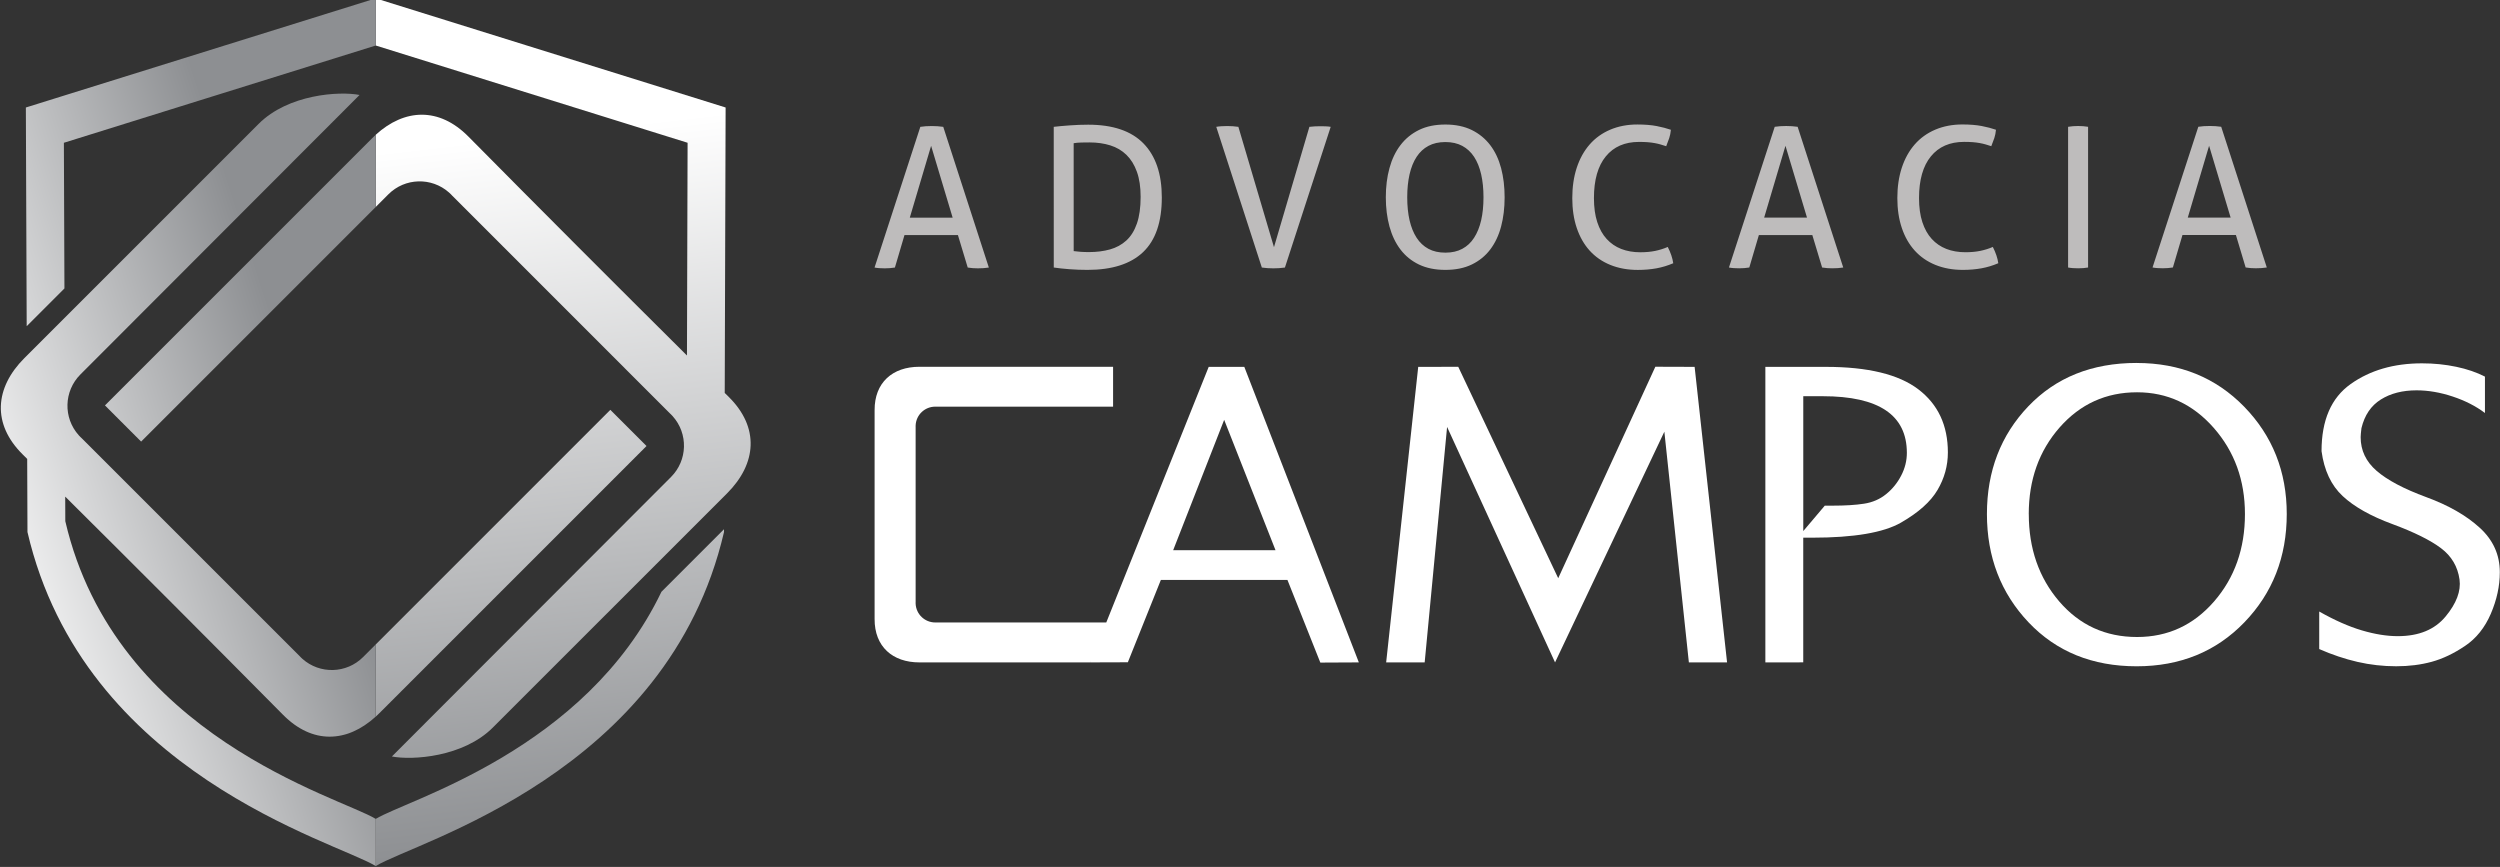
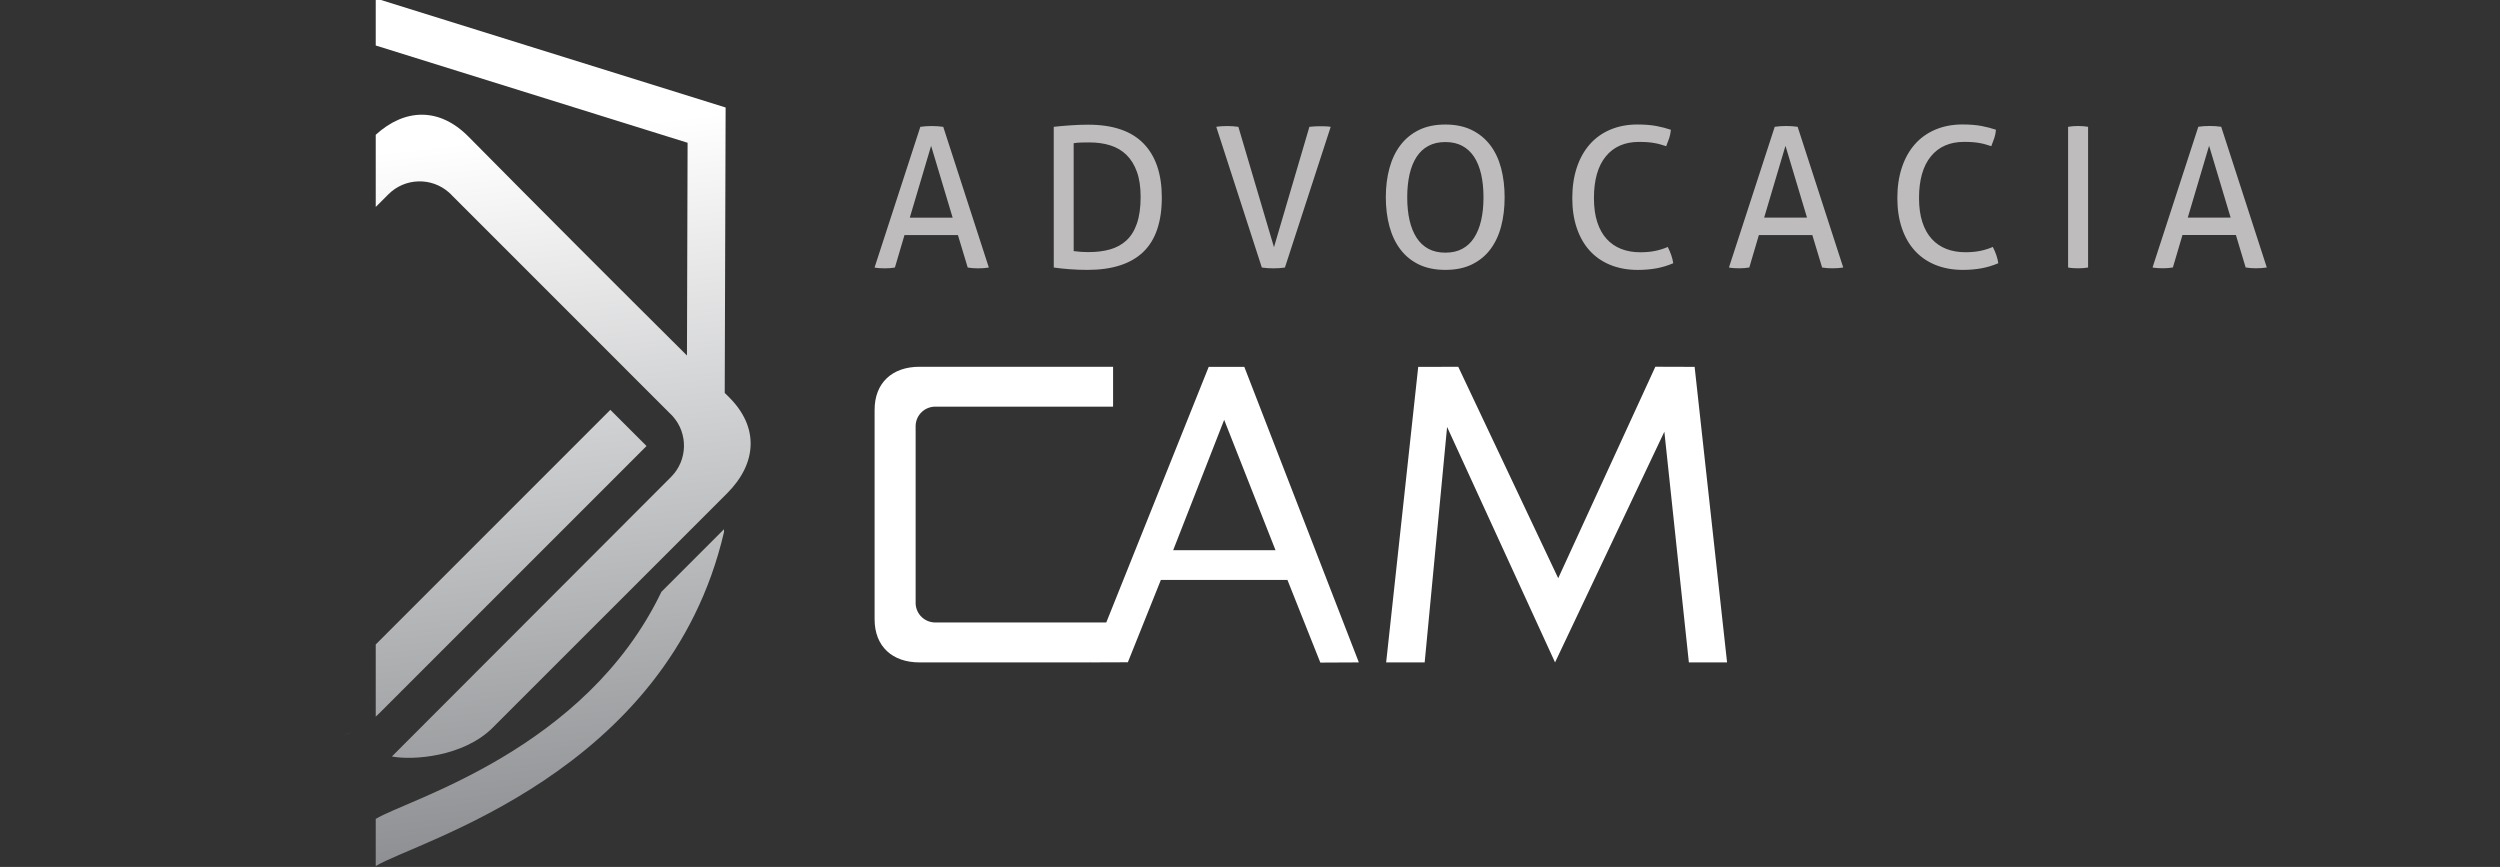
<svg xmlns="http://www.w3.org/2000/svg" xmlns:ns1="http://sodipodi.sourceforge.net/DTD/sodipodi-0.dtd" xmlns:ns2="http://www.inkscape.org/namespaces/inkscape" ns1:docname="logo-advocacia-campos.svg" ns2:version="1.0 (4035a4f, 2020-05-01)" id="svg8" version="1.1" viewBox="0 0 76.295 26.458" height="26.458mm" width="76.295mm">
  <rect x="0" y="0" width="76.295" height="26.458" fill="#333333" stroke="none" />
  <defs id="defs2">
    <clipPath clipPathUnits="userSpaceOnUse" id="clipPath857">
      <path d="m 80.279,94.279 18.882,-5.889 -0.048,-15.405 0.221,-0.218 c 1.661,-1.644 1.507,-3.598 -0.092,-5.198 L 86.601,54.93 C 85.006,53.327 82.24,53.153 81.151,53.366 l 15.064,15.084 c 0.897,0.897 0.936,2.34 0.088,3.283 l -0.015,0.016 -0.003,0.003 c -0.023,0.025 -0.046,0.049 -0.07,0.073 -0.024,0.024 -0.049,0.048 -0.074,0.071 L 84.407,83.631 c -0.023,0.025 -0.046,0.05 -0.07,0.074 -0.029,0.029 -0.06,0.058 -0.091,0.086 l -0.01,0.009 c -0.943,0.84 -2.381,0.799 -3.274,-0.095 l -0.683,-0.683 v 3.896 l -0.005,-0.004 c 1.562,1.425 3.427,1.503 5.005,-0.092 3.942,-3.983 7.859,-7.906 11.796,-11.816 l 0.034,11.481 -16.83,5.249 z m 14.614,-24.158 -1.953,1.952 -13.344,-13.344 0.683,0.683 v -3.896 c -0.073,-0.066 -0.146,-0.129 -0.219,-0.189 0.141,0.115 0.281,0.241 0.417,0.378 z M 80.279,47.453 c 2.178,1.334 15.76,4.97 18.795,18.025 l 6e-4,0.153 -3.377,-3.377 C 91.587,53.686 81.988,51.045 80.279,49.998 Z m -5,8.159 c 0.039,-0.039 0.079,-0.078 0.118,-0.115 -0.039,0.037 -0.079,0.076 -0.118,0.115 z m 1.734,-1.072 c 0.117,-0.032 0.235,-0.057 0.353,-0.074 -0.118,0.018 -0.235,0.042 -0.353,0.074 z m 0.372,-0.077 c 0.052,-0.007 0.103,-0.013 0.155,-0.018 -0.051,0.005 -0.103,0.011 -0.155,0.018 z m 1.047,0.041 c 0.051,0.011 0.101,0.023 0.151,0.037 -0.051,-0.014 -0.101,-0.026 -0.151,-0.037 z m 0.162,0.039 c 0.421,0.114 0.836,0.319 1.236,0.607 -0.4,-0.288 -0.815,-0.492 -1.236,-0.607 z m 17.105,7.712 c 0.06,0.125 0.119,0.251 0.177,0.379 -0.058,-0.128 -0.116,-0.254 -0.177,-0.379 z m 0.194,0.417 c 0.061,0.136 0.12,0.272 0.178,0.411 -0.058,-0.139 -0.118,-0.275 -0.178,-0.411 z m 0.183,0.422 c 0.061,0.145 0.12,0.291 0.177,0.439 -0.057,-0.148 -0.116,-0.294 -0.177,-0.439" clip-rule="evenodd" id="path855" />
    </clipPath>
    <linearGradient x1="77.59" y1="94.08" x2="82.97" y2="47.65" gradientUnits="userSpaceOnUse" spreadMethod="pad" id="linearGradient865">
      <stop style="stop-opacity:1;stop-color:#ffffff" offset="0" id="stop859" />
      <stop style="stop-opacity:1;stop-color:#ffffff" offset="0.179" id="stop861" />
      <stop style="stop-opacity:1;stop-color:#8d8f92" offset="1" id="stop863" />
    </linearGradient>
    <clipPath clipPathUnits="userSpaceOnUse" id="clipPath875">
      <path d="m 61.397,88.39 18.882,5.889 v -2.544 l -16.83,-5.249 0.03,-7.861 -2.037,-2.037 z m 18.882,-5.369 -12.661,-12.661 -1.952,1.952 14.416,14.416 c 0.066,0.065 0.132,0.128 0.198,0.189 z m 0,-35.568 v 2.544 c -1.941,1.189 -14.047,4.43 -16.753,16.066 l -0.005,1.327 c 3.924,-3.897 7.828,-7.808 11.758,-11.777 1.577,-1.593 3.439,-1.516 5,-0.096 v 3.896 l -0.683,-0.683 c -0.894,-0.894 -2.332,-0.935 -3.274,-0.095 l -0.01,0.009 c -0.031,0.028 -0.061,0.056 -0.09,0.086 -0.024,0.024 -0.048,0.049 -0.071,0.074 L 64.415,70.538 c -0.025,0.023 -0.05,0.046 -0.074,0.07 -0.024,0.024 -0.047,0.048 -0.07,0.073 l -0.003,0.003 -0.015,0.016 c -0.848,0.943 -0.809,2.386 0.088,3.283 l 15.065,15.084 c -1.089,0.213 -3.854,0.039 -5.45,-1.564 L 61.317,74.865 c -1.6,-1.6 -1.753,-3.554 -0.092,-5.198 l 0.244,-0.242 0.015,-3.947 C 64.519,52.423 78.101,48.787 80.279,47.453" clip-rule="evenodd" id="path873" />
    </clipPath>
    <linearGradient x1="52.6" y1="67.19" x2="75.51" y2="74.54" gradientUnits="userSpaceOnUse" spreadMethod="pad" id="linearGradient883">
      <stop style="stop-opacity:1;stop-color:#ffffff" offset="0" id="stop877" />
      <stop style="stop-opacity:1;stop-color:#ffffff" offset="0.179" id="stop879" />
      <stop style="stop-opacity:1;stop-color:#8d8f92" offset="1" id="stop881" />
    </linearGradient>
  </defs>
  <ns1:namedview ns2:window-maximized="1" ns2:window-y="0" ns2:window-x="0" ns2:window-height="695" ns2:window-width="1366" fit-margin-bottom="0" fit-margin-right="0" fit-margin-left="0" fit-margin-top="0" ns2:showpageshadow="false" ns2:snap-global="false" showgrid="false" ns2:document-rotation="0" ns2:current-layer="layer1" ns2:document-units="mm" ns2:cy="30.061321" ns2:cx="150.90531" ns2:zoom="1.4142136" ns2:pageshadow="2" ns2:pageopacity="0.0" borderopacity="1.0" bordercolor="#666666" pagecolor="#ffffff" id="base" />
  <g transform="translate(-65.471,-134.792)" id="layer1" ns2:groupmode="layer" ns2:label="Layer 1">
    <g transform="matrix(0.965,0,0,0.965,15.544,29.971)" id="g970">
      <g id="g851" transform="matrix(0.586,0,0,-0.586,16.577,163.819)">
        <g clip-path="url(#clipPath857)" id="g853">
          <path id="path867" style="fill:url(#linearGradient865);fill-rule:evenodd;stroke:none" d="m 80.279,94.279 18.882,-5.889 -0.048,-15.405 0.221,-0.218 c 1.661,-1.644 1.507,-3.598 -0.092,-5.198 L 86.601,54.93 C 85.006,53.327 82.24,53.153 81.151,53.366 l 15.064,15.084 c 0.897,0.897 0.936,2.34 0.088,3.283 l -0.015,0.016 -0.003,0.003 c -0.023,0.025 -0.046,0.049 -0.07,0.073 -0.024,0.024 -0.049,0.048 -0.074,0.071 L 84.407,83.631 c -0.023,0.025 -0.046,0.05 -0.07,0.074 -0.029,0.029 -0.06,0.058 -0.091,0.086 l -0.01,0.009 c -0.943,0.84 -2.381,0.799 -3.274,-0.095 l -0.683,-0.683 v 3.896 l -0.005,-0.004 c 1.562,1.425 3.427,1.503 5.005,-0.092 3.942,-3.983 7.859,-7.906 11.796,-11.816 l 0.034,11.481 -16.83,5.249 z m 14.614,-24.158 -1.953,1.952 -13.344,-13.344 0.683,0.683 v -3.896 c -0.073,-0.066 -0.146,-0.129 -0.219,-0.189 0.141,0.115 0.281,0.241 0.417,0.378 z M 80.279,47.453 c 2.178,1.334 15.76,4.97 18.795,18.025 l 6e-4,0.153 -3.377,-3.377 C 91.587,53.686 81.988,51.045 80.279,49.998 Z m -5,8.159 c 0.039,-0.039 0.079,-0.078 0.118,-0.115 -0.039,0.037 -0.079,0.076 -0.118,0.115 z m 1.734,-1.072 c 0.117,-0.032 0.235,-0.057 0.353,-0.074 -0.118,0.018 -0.235,0.042 -0.353,0.074 z m 0.372,-0.077 c 0.052,-0.007 0.103,-0.013 0.155,-0.018 -0.051,0.005 -0.103,0.011 -0.155,0.018 z m 1.047,0.041 c 0.051,0.011 0.101,0.023 0.151,0.037 -0.051,-0.014 -0.101,-0.026 -0.151,-0.037 z m 0.162,0.039 c 0.421,0.114 0.836,0.319 1.236,0.607 -0.4,-0.288 -0.815,-0.492 -1.236,-0.607 z m 17.105,7.712 c 0.06,0.125 0.119,0.251 0.177,0.379 -0.058,-0.128 -0.116,-0.254 -0.177,-0.379 z m 0.194,0.417 c 0.061,0.136 0.12,0.272 0.178,0.411 -0.058,-0.139 -0.118,-0.275 -0.178,-0.411 z m 0.183,0.422 c 0.061,0.145 0.12,0.291 0.177,0.439 -0.057,-0.148 -0.116,-0.294 -0.177,-0.439" />
        </g>
      </g>
      <g id="g869" transform="matrix(0.586,0,0,-0.586,16.577,163.819)">
        <g clip-path="url(#clipPath875)" id="g871">
-           <path id="path885" style="fill:url(#linearGradient883);fill-rule:evenodd;stroke:none" d="m 61.397,88.39 18.882,5.889 v -2.544 l -16.83,-5.249 0.03,-7.861 -2.037,-2.037 z m 18.882,-5.369 -12.661,-12.661 -1.952,1.952 14.416,14.416 c 0.066,0.065 0.132,0.128 0.198,0.189 z m 0,-35.568 v 2.544 c -1.941,1.189 -14.047,4.43 -16.753,16.066 l -0.005,1.327 c 3.924,-3.897 7.828,-7.808 11.758,-11.777 1.577,-1.593 3.439,-1.516 5,-0.096 v 3.896 l -0.683,-0.683 c -0.894,-0.894 -2.332,-0.935 -3.274,-0.095 l -0.01,0.009 c -0.031,0.028 -0.061,0.056 -0.09,0.086 -0.024,0.024 -0.048,0.049 -0.071,0.074 L 64.415,70.538 c -0.025,0.023 -0.05,0.046 -0.074,0.07 -0.024,0.024 -0.047,0.048 -0.07,0.073 l -0.003,0.003 -0.015,0.016 c -0.848,0.943 -0.809,2.386 0.088,3.283 l 15.065,15.084 c -1.089,0.213 -3.854,0.039 -5.45,-1.564 L 61.317,74.865 c -1.6,-1.6 -1.753,-3.554 -0.092,-5.198 l 0.244,-0.242 0.015,-3.947 C 64.519,52.423 78.101,48.787 80.279,47.453" />
-         </g>
+           </g>
      </g>
      <path id="path887" style="fill:#ffffff;fill-opacity:1;fill-rule:evenodd;stroke:none;stroke-width:0.586" d="m 89.964,120.225 h 1.125 l 3.622,9.346 -1.218,0.006 -1.04,-2.614 h -4.003 l -1.044,2.604 -1.187,0.004 0.023,-0.056 -0.025,0.056 h -5.405 c -0.846,0 -1.419,-0.499 -1.415,-1.373 v -6.603 c -0.005,-0.873 0.568,-1.373 1.415,-1.373 h 6.127 v 1.261 h -5.624 c -0.33,0 -0.603,0.258 -0.62,0.588 -5.86e-4,0.011 -0.001,0.022 -0.001,0.033 0,0.011 3.51e-4,0.021 5.85e-4,0.029 l 2.93e-4,5.522 c -5.86e-4,0.011 -0.001,0.021 -0.001,0.032 0,0.011 3.51e-4,0.022 0.001,0.033 0.017,0.33 0.29,0.588 0.62,0.588 h 5.409 l 3.24,-8.085 z m -1.125,5.798 h 3.237 l -1.624,-4.123 z" />
      <path id="path889" style="fill:#ffffff;fill-opacity:1;fill-rule:evenodd;stroke:none;stroke-width:0.586" d="m 97.855,120.223 3.161,6.686 3.072,-6.688 1.242,0.004 1.026,9.346 h -1.208 l -0.775,-7.296 -3.457,7.296 -3.414,-7.446 -0.709,7.446 h -1.218 l 1.014,-9.346 z" />
-       <path id="path891" style="fill:#ffffff;fill-opacity:1;fill-rule:evenodd;stroke:none;stroke-width:0.586" d="m 107.567,129.571 v -9.346 h 1.916 c 1.327,0 2.301,0.237 2.923,0.711 0.622,0.474 0.933,1.139 0.933,1.996 0,0.42 -0.109,0.816 -0.328,1.187 -0.218,0.371 -0.604,0.715 -1.156,1.032 -0.552,0.317 -1.488,0.476 -2.806,0.476 h -0.284 v 3.943 z m 1.199,-8.418 v 4.265 l 0.68,-0.804 h 0.247 c 0.396,0 0.727,-0.02 0.995,-0.062 0.268,-0.041 0.501,-0.142 0.699,-0.303 0.198,-0.16 0.357,-0.356 0.476,-0.587 0.12,-0.231 0.179,-0.47 0.179,-0.717 0,-1.195 -0.886,-1.792 -2.658,-1.792 z" />
-       <path id="path893" style="fill:#ffffff;fill-opacity:1;fill-rule:evenodd;stroke:none;stroke-width:0.586" d="m 119.31,120.102 c 1.368,0 2.501,0.461 3.399,1.382 0.898,0.923 1.347,2.054 1.347,3.395 0,1.358 -0.447,2.499 -1.341,3.426 -0.894,0.925 -2.029,1.389 -3.406,1.389 -1.401,0 -2.54,-0.464 -3.418,-1.389 -0.878,-0.927 -1.317,-2.069 -1.317,-3.426 0,-1.358 0.437,-2.493 1.31,-3.408 0.874,-0.913 2.015,-1.37 3.424,-1.37 z m -3.412,4.778 c 0,1.094 0.321,2.015 0.964,2.765 0.643,0.748 1.463,1.123 2.46,1.123 0.973,0 1.784,-0.375 2.435,-1.123 0.651,-0.75 0.977,-1.671 0.977,-2.765 0,-1.069 -0.33,-1.978 -0.989,-2.728 -0.659,-0.748 -1.467,-1.123 -2.423,-1.123 -0.981,0 -1.796,0.371 -2.448,1.111 -0.651,0.742 -0.977,1.654 -0.977,2.74" />
-       <path id="path895" style="fill:#ffffff;fill-opacity:1;fill-rule:evenodd;stroke:none;stroke-width:0.586" d="m 130.324,120.534 v 1.15 c -0.288,-0.218 -0.628,-0.391 -1.02,-0.521 -0.391,-0.13 -0.773,-0.196 -1.143,-0.196 -0.445,0 -0.822,0.097 -1.131,0.291 -0.309,0.194 -0.513,0.494 -0.612,0.906 -0.016,0.132 -0.025,0.227 -0.025,0.284 0,0.42 0.169,0.775 0.507,1.067 0.338,0.292 0.859,0.568 1.564,0.828 0.705,0.258 1.269,0.581 1.693,0.968 0.425,0.387 0.637,0.855 0.637,1.407 0,0.437 -0.095,0.873 -0.284,1.314 -0.19,0.441 -0.462,0.781 -0.816,1.018 -0.354,0.239 -0.705,0.406 -1.051,0.501 -0.346,0.095 -0.721,0.142 -1.125,0.142 -0.412,0 -0.82,-0.045 -1.224,-0.138 -0.404,-0.093 -0.808,-0.229 -1.211,-0.406 v -1.187 c 0.486,0.276 0.935,0.474 1.347,0.596 0.412,0.122 0.791,0.183 1.137,0.183 0.667,0 1.172,-0.208 1.514,-0.624 0.342,-0.414 0.488,-0.803 0.439,-1.166 -0.057,-0.41 -0.253,-0.742 -0.587,-0.993 -0.334,-0.251 -0.845,-0.505 -1.533,-0.76 -0.688,-0.253 -1.214,-0.55 -1.576,-0.888 -0.363,-0.338 -0.585,-0.81 -0.668,-1.42 0,-0.979 0.307,-1.687 0.921,-2.122 0.614,-0.437 1.366,-0.655 2.256,-0.655 0.379,0 0.74,0.037 1.082,0.109 0.342,0.072 0.645,0.175 0.909,0.311" />
      <path id="path897" style="fill:#bebcbc;fill-opacity:1;fill-rule:evenodd;stroke:none;stroke-width:0.586" d="m 82.032,116.057 h -1.69 l -0.303,1.027 c -0.054,0.008 -0.107,0.015 -0.161,0.019 -0.054,0.004 -0.107,0.006 -0.161,0.006 -0.058,0 -0.114,-0.002 -0.17,-0.006 -0.056,-0.004 -0.106,-0.01 -0.152,-0.019 l 1.448,-4.45 c 0.054,-0.008 0.112,-0.015 0.173,-0.019 0.062,-0.004 0.126,-0.006 0.192,-0.006 0.058,0 0.118,0.002 0.18,0.006 0.062,0.004 0.122,0.011 0.18,0.019 l 1.442,4.45 c -0.049,0.008 -0.105,0.015 -0.167,0.019 -0.062,0.004 -0.122,0.006 -0.179,0.006 -0.054,0 -0.108,-0.002 -0.164,-0.006 -0.056,-0.004 -0.108,-0.01 -0.158,-0.019 z m -1.522,-0.551 h 1.355 l -0.681,-2.271 z m 4.552,-2.872 c 0.14,-0.017 0.31,-0.032 0.508,-0.046 0.198,-0.015 0.392,-0.022 0.582,-0.022 0.78,0 1.363,0.198 1.749,0.594 0.386,0.396 0.579,0.966 0.579,1.708 0,0.776 -0.197,1.351 -0.591,1.727 -0.394,0.375 -0.981,0.563 -1.761,0.563 -0.194,0 -0.386,-0.007 -0.576,-0.022 -0.19,-0.015 -0.353,-0.032 -0.489,-0.053 z m 0.631,3.93 c 0.058,0.008 0.129,0.015 0.213,0.022 0.085,0.006 0.174,0.009 0.269,0.009 0.244,0 0.465,-0.028 0.666,-0.084 0.2,-0.056 0.372,-0.15 0.517,-0.282 0.144,-0.132 0.256,-0.311 0.334,-0.536 0.078,-0.225 0.118,-0.506 0.118,-0.845 0,-0.309 -0.039,-0.573 -0.118,-0.792 -0.078,-0.219 -0.189,-0.397 -0.331,-0.536 -0.142,-0.138 -0.312,-0.238 -0.511,-0.3 -0.198,-0.062 -0.417,-0.093 -0.656,-0.093 -0.079,0 -0.164,10e-4 -0.257,0.003 -0.093,0.002 -0.174,0.009 -0.245,0.022 z m 4.509,-3.93 c 0.045,-0.008 0.1,-0.015 0.164,-0.019 0.064,-0.004 0.125,-0.006 0.183,-0.006 0.054,0 0.112,0.002 0.176,0.006 0.064,0.004 0.123,0.011 0.176,0.019 l 1.126,3.806 1.12,-3.806 c 0.111,-0.013 0.225,-0.019 0.34,-0.019 0.054,0 0.11,10e-4 0.17,0.003 0.06,0.002 0.115,0.007 0.164,0.016 l -1.448,4.45 c -0.054,0.008 -0.113,0.015 -0.179,0.019 -0.066,0.004 -0.128,0.006 -0.186,0.006 -0.058,0 -0.119,-0.002 -0.183,-0.006 -0.064,-0.004 -0.125,-0.01 -0.182,-0.019 z m 7.245,4.524 c -0.322,0 -0.6,-0.057 -0.836,-0.17 -0.235,-0.113 -0.43,-0.272 -0.585,-0.476 -0.155,-0.204 -0.27,-0.447 -0.347,-0.727 -0.076,-0.281 -0.115,-0.588 -0.115,-0.922 0,-0.334 0.038,-0.642 0.115,-0.922 0.076,-0.281 0.192,-0.523 0.347,-0.727 0.155,-0.204 0.35,-0.364 0.585,-0.48 0.235,-0.116 0.514,-0.173 0.836,-0.173 0.322,0 0.6,0.058 0.835,0.173 0.235,0.116 0.43,0.276 0.585,0.48 0.155,0.204 0.269,0.447 0.343,0.727 0.074,0.28 0.111,0.588 0.111,0.922 0,0.334 -0.037,0.642 -0.111,0.922 -0.074,0.281 -0.189,0.523 -0.343,0.727 -0.155,0.204 -0.35,0.363 -0.585,0.476 -0.235,0.114 -0.514,0.17 -0.835,0.17 z m 0,-0.545 c 0.206,0 0.385,-0.04 0.535,-0.121 0.151,-0.081 0.276,-0.197 0.374,-0.35 0.099,-0.153 0.173,-0.336 0.223,-0.551 0.049,-0.215 0.074,-0.458 0.074,-0.73 0,-0.268 -0.025,-0.511 -0.074,-0.727 -0.05,-0.216 -0.124,-0.4 -0.223,-0.551 -0.099,-0.151 -0.224,-0.266 -0.374,-0.347 -0.151,-0.081 -0.329,-0.121 -0.535,-0.121 -0.206,0 -0.385,0.04 -0.535,0.121 -0.151,0.08 -0.275,0.196 -0.374,0.347 -0.099,0.151 -0.173,0.334 -0.223,0.551 -0.049,0.217 -0.074,0.459 -0.074,0.727 0,0.272 0.025,0.516 0.074,0.73 0.05,0.215 0.124,0.398 0.223,0.551 0.099,0.153 0.224,0.269 0.374,0.35 0.151,0.081 0.329,0.121 0.535,0.121 z m 7.034,-0.179 c 0.091,0.177 0.149,0.349 0.173,0.514 -0.173,0.074 -0.351,0.128 -0.532,0.161 -0.182,0.033 -0.378,0.05 -0.588,0.05 -0.322,0 -0.612,-0.053 -0.87,-0.158 -0.258,-0.105 -0.475,-0.256 -0.653,-0.452 -0.177,-0.196 -0.313,-0.434 -0.408,-0.715 -0.095,-0.281 -0.142,-0.596 -0.142,-0.947 0,-0.355 0.048,-0.676 0.142,-0.962 0.095,-0.287 0.231,-0.531 0.408,-0.734 0.177,-0.202 0.394,-0.358 0.65,-0.467 0.256,-0.109 0.542,-0.164 0.86,-0.164 0.235,0 0.437,0.017 0.606,0.049 0.169,0.033 0.32,0.072 0.452,0.118 -0.008,0.095 -0.026,0.183 -0.052,0.263 -0.027,0.081 -0.059,0.166 -0.096,0.257 -0.062,-0.021 -0.122,-0.039 -0.18,-0.056 -0.058,-0.017 -0.12,-0.031 -0.186,-0.043 -0.066,-0.012 -0.139,-0.021 -0.22,-0.028 -0.081,-0.006 -0.172,-0.009 -0.275,-0.009 -0.45,0 -0.8,0.153 -1.049,0.458 -0.25,0.305 -0.375,0.745 -0.375,1.318 0,0.293 0.035,0.547 0.105,0.761 0.07,0.215 0.169,0.392 0.297,0.532 0.128,0.14 0.282,0.246 0.461,0.316 0.18,0.07 0.381,0.105 0.603,0.105 0.173,0 0.33,-0.014 0.47,-0.043 0.14,-0.029 0.272,-0.07 0.396,-0.124 z m 4.571,-0.378 h -1.69 l -0.303,1.027 c -0.054,0.008 -0.107,0.015 -0.161,0.019 -0.054,0.004 -0.107,0.006 -0.161,0.006 -0.058,0 -0.114,-0.002 -0.17,-0.006 -0.056,-0.004 -0.106,-0.01 -0.152,-0.019 l 1.448,-4.45 c 0.054,-0.008 0.112,-0.015 0.173,-0.019 0.062,-0.004 0.126,-0.006 0.192,-0.006 0.058,0 0.118,0.002 0.18,0.006 0.062,0.004 0.122,0.011 0.18,0.019 l 1.442,4.45 c -0.049,0.008 -0.105,0.015 -0.167,0.019 -0.062,0.004 -0.122,0.006 -0.179,0.006 -0.054,0 -0.108,-0.002 -0.164,-0.006 -0.056,-0.004 -0.108,-0.01 -0.158,-0.019 z m -1.523,-0.551 h 1.355 l -0.681,-2.271 z m 7.232,0.928 c 0.091,0.177 0.149,0.349 0.173,0.514 -0.173,0.074 -0.351,0.128 -0.532,0.161 -0.182,0.033 -0.378,0.05 -0.588,0.05 -0.322,0 -0.612,-0.053 -0.87,-0.158 -0.258,-0.105 -0.475,-0.256 -0.653,-0.452 -0.177,-0.196 -0.314,-0.434 -0.408,-0.715 -0.095,-0.281 -0.142,-0.596 -0.142,-0.947 0,-0.355 0.048,-0.676 0.142,-0.962 0.095,-0.287 0.231,-0.531 0.408,-0.734 0.177,-0.202 0.394,-0.358 0.65,-0.467 0.256,-0.109 0.542,-0.164 0.86,-0.164 0.235,0 0.437,0.017 0.607,0.049 0.169,0.033 0.32,0.072 0.452,0.118 -0.008,0.095 -0.026,0.183 -0.052,0.263 -0.027,0.081 -0.059,0.166 -0.096,0.257 -0.062,-0.021 -0.122,-0.039 -0.18,-0.056 -0.058,-0.017 -0.12,-0.031 -0.186,-0.043 -0.066,-0.012 -0.139,-0.021 -0.22,-0.028 -0.08,-0.006 -0.172,-0.009 -0.275,-0.009 -0.45,0 -0.8,0.153 -1.049,0.458 -0.25,0.305 -0.375,0.745 -0.375,1.318 0,0.293 0.035,0.547 0.105,0.761 0.07,0.215 0.169,0.392 0.297,0.532 0.128,0.14 0.282,0.246 0.461,0.316 0.18,0.07 0.381,0.105 0.604,0.105 0.173,0 0.33,-0.014 0.47,-0.043 0.14,-0.029 0.272,-0.07 0.396,-0.124 z m 2.38,-3.8 c 0.049,-0.008 0.101,-0.015 0.155,-0.019 0.054,-0.004 0.107,-0.006 0.161,-0.006 0.054,0 0.107,0.002 0.161,0.006 0.054,0.004 0.105,0.011 0.155,0.019 v 4.45 c -0.05,0.008 -0.1,0.015 -0.152,0.019 -0.052,0.004 -0.106,0.006 -0.164,0.006 -0.054,0 -0.108,-0.002 -0.164,-0.006 -0.056,-0.004 -0.106,-0.01 -0.152,-0.019 z m 5.307,3.422 h -1.69 l -0.303,1.027 c -0.054,0.008 -0.107,0.015 -0.161,0.019 -0.054,0.004 -0.107,0.006 -0.161,0.006 -0.058,0 -0.114,-0.002 -0.17,-0.006 -0.056,-0.004 -0.106,-0.01 -0.152,-0.019 l 1.448,-4.45 c 0.054,-0.008 0.112,-0.015 0.173,-0.019 0.062,-0.004 0.126,-0.006 0.192,-0.006 0.058,0 0.118,0.002 0.18,0.006 0.062,0.004 0.122,0.011 0.179,0.019 l 1.442,4.45 c -0.05,0.008 -0.105,0.015 -0.167,0.019 -0.062,0.004 -0.122,0.006 -0.18,0.006 -0.053,0 -0.108,-0.002 -0.164,-0.006 -0.056,-0.004 -0.108,-0.01 -0.158,-0.019 z m -1.522,-0.551 h 1.355 l -0.681,-2.271 z" />
    </g>
  </g>
</svg>